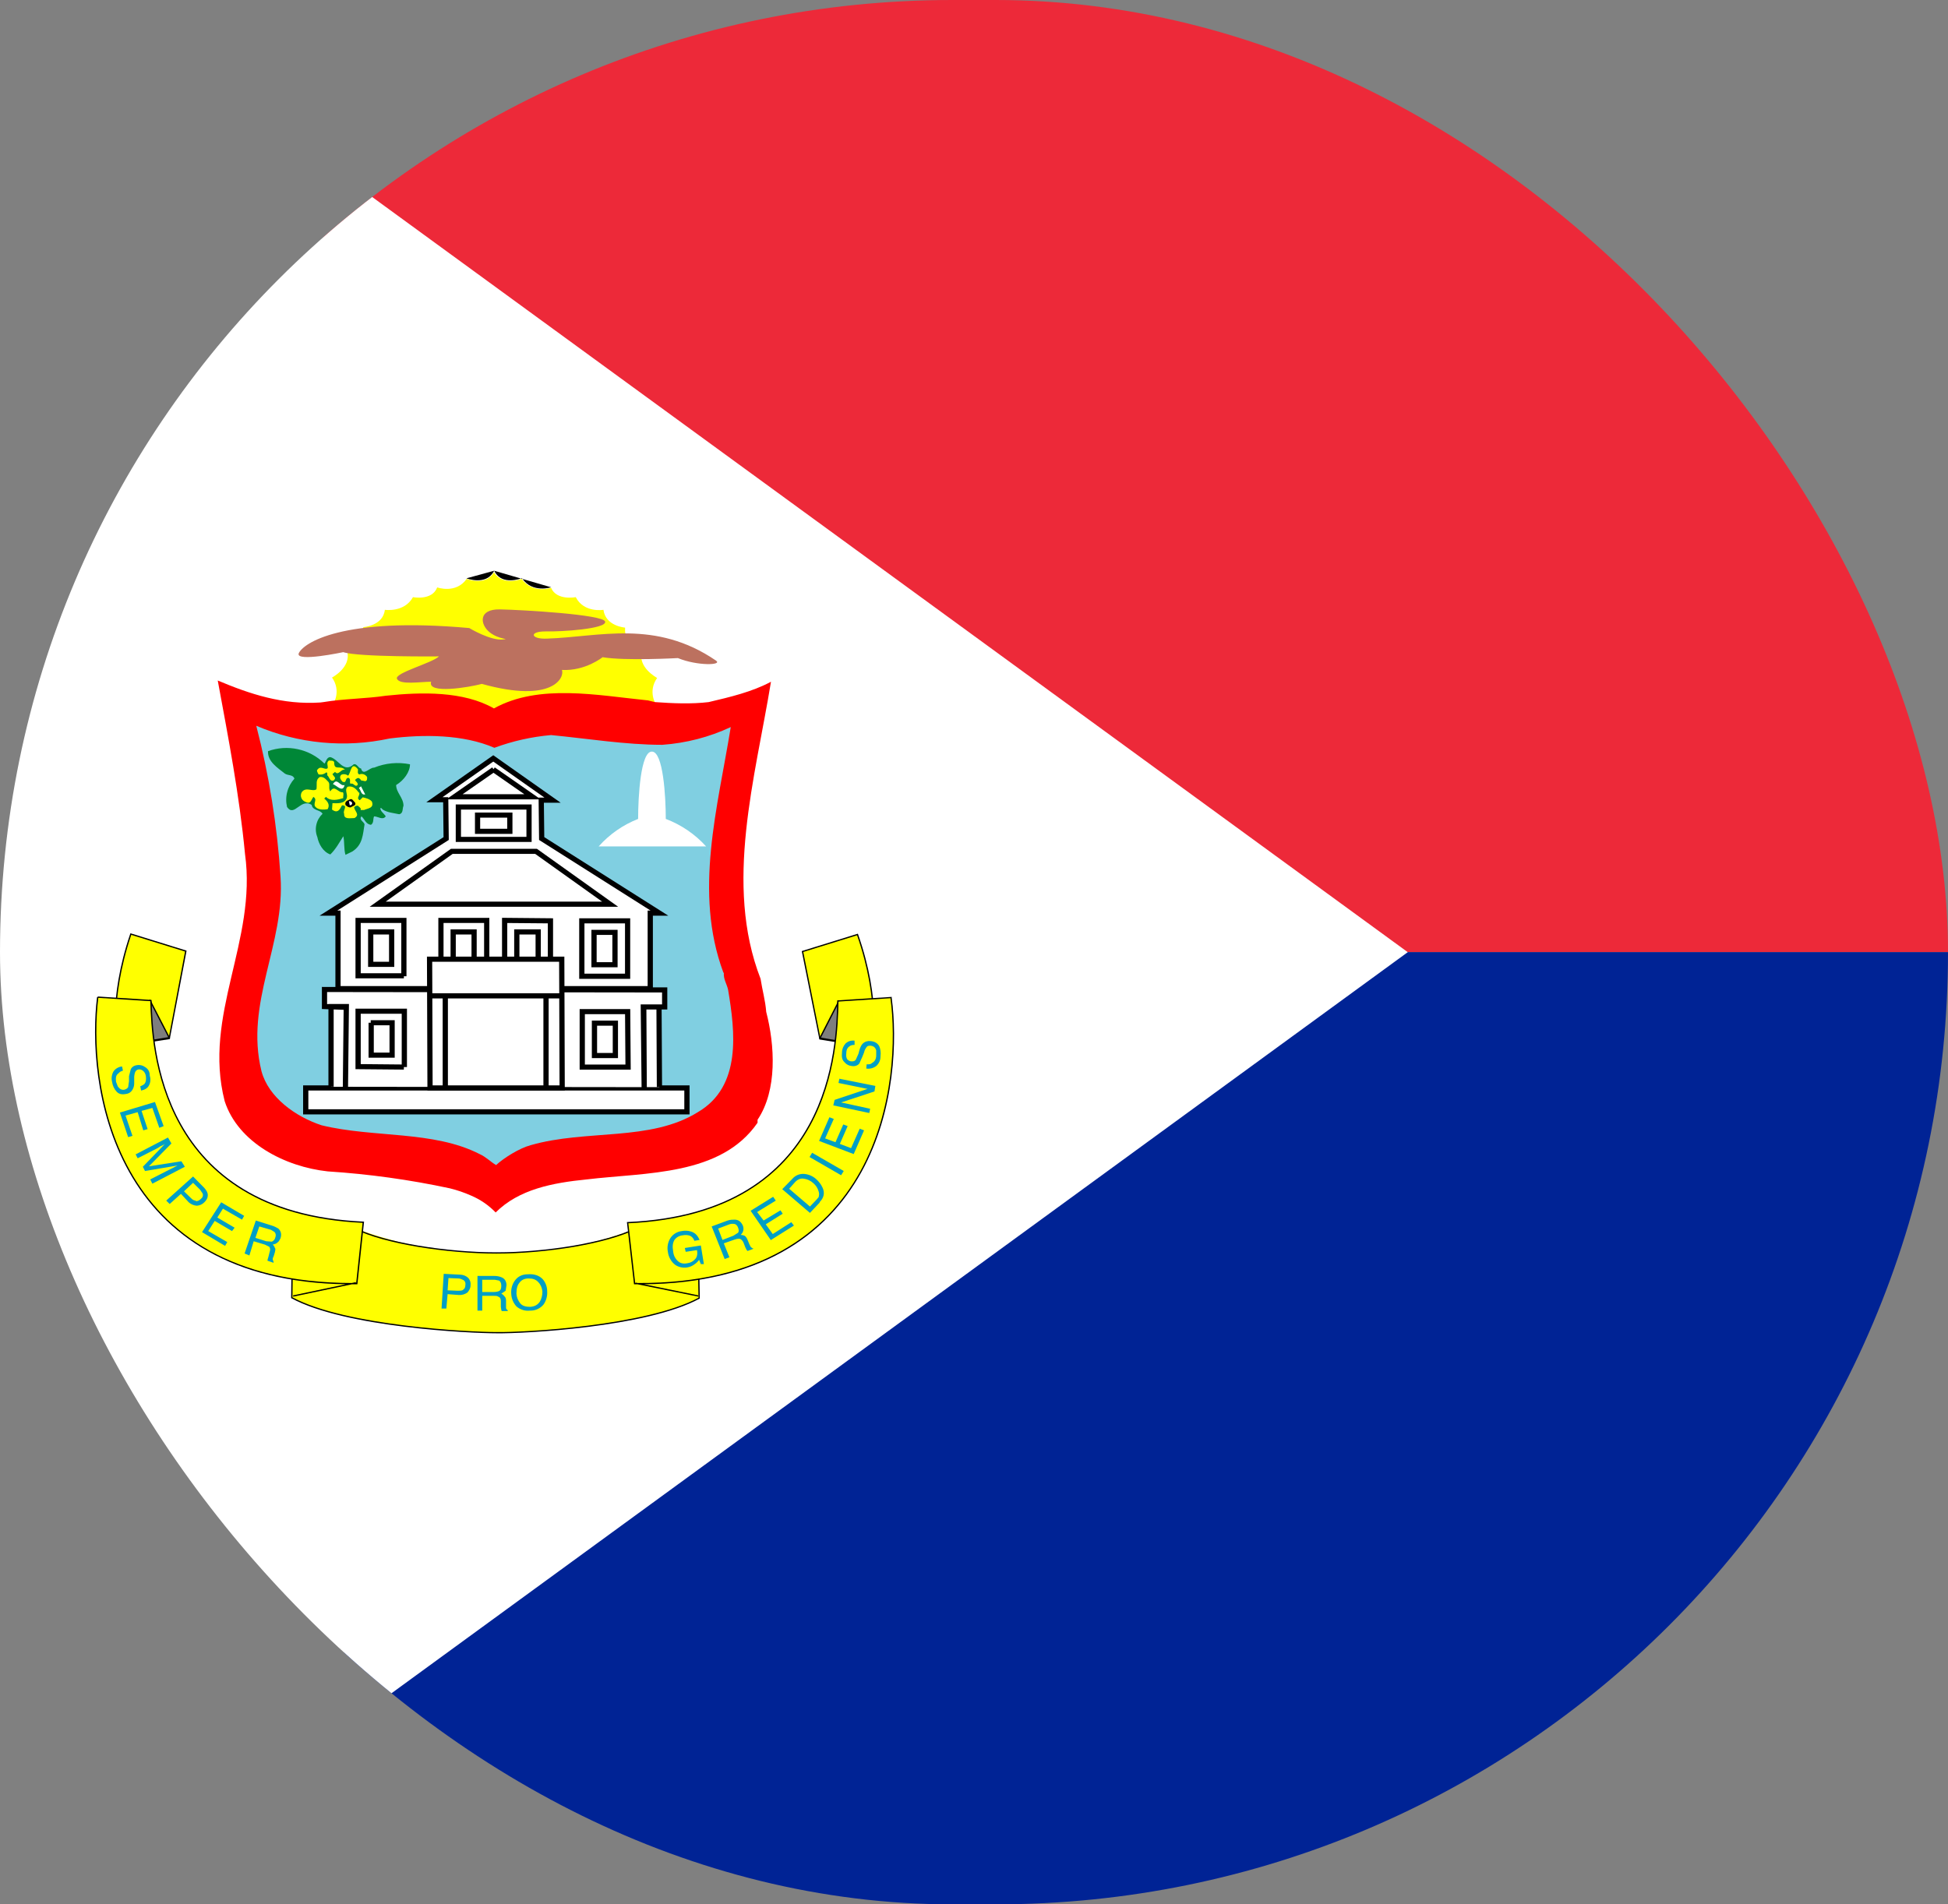
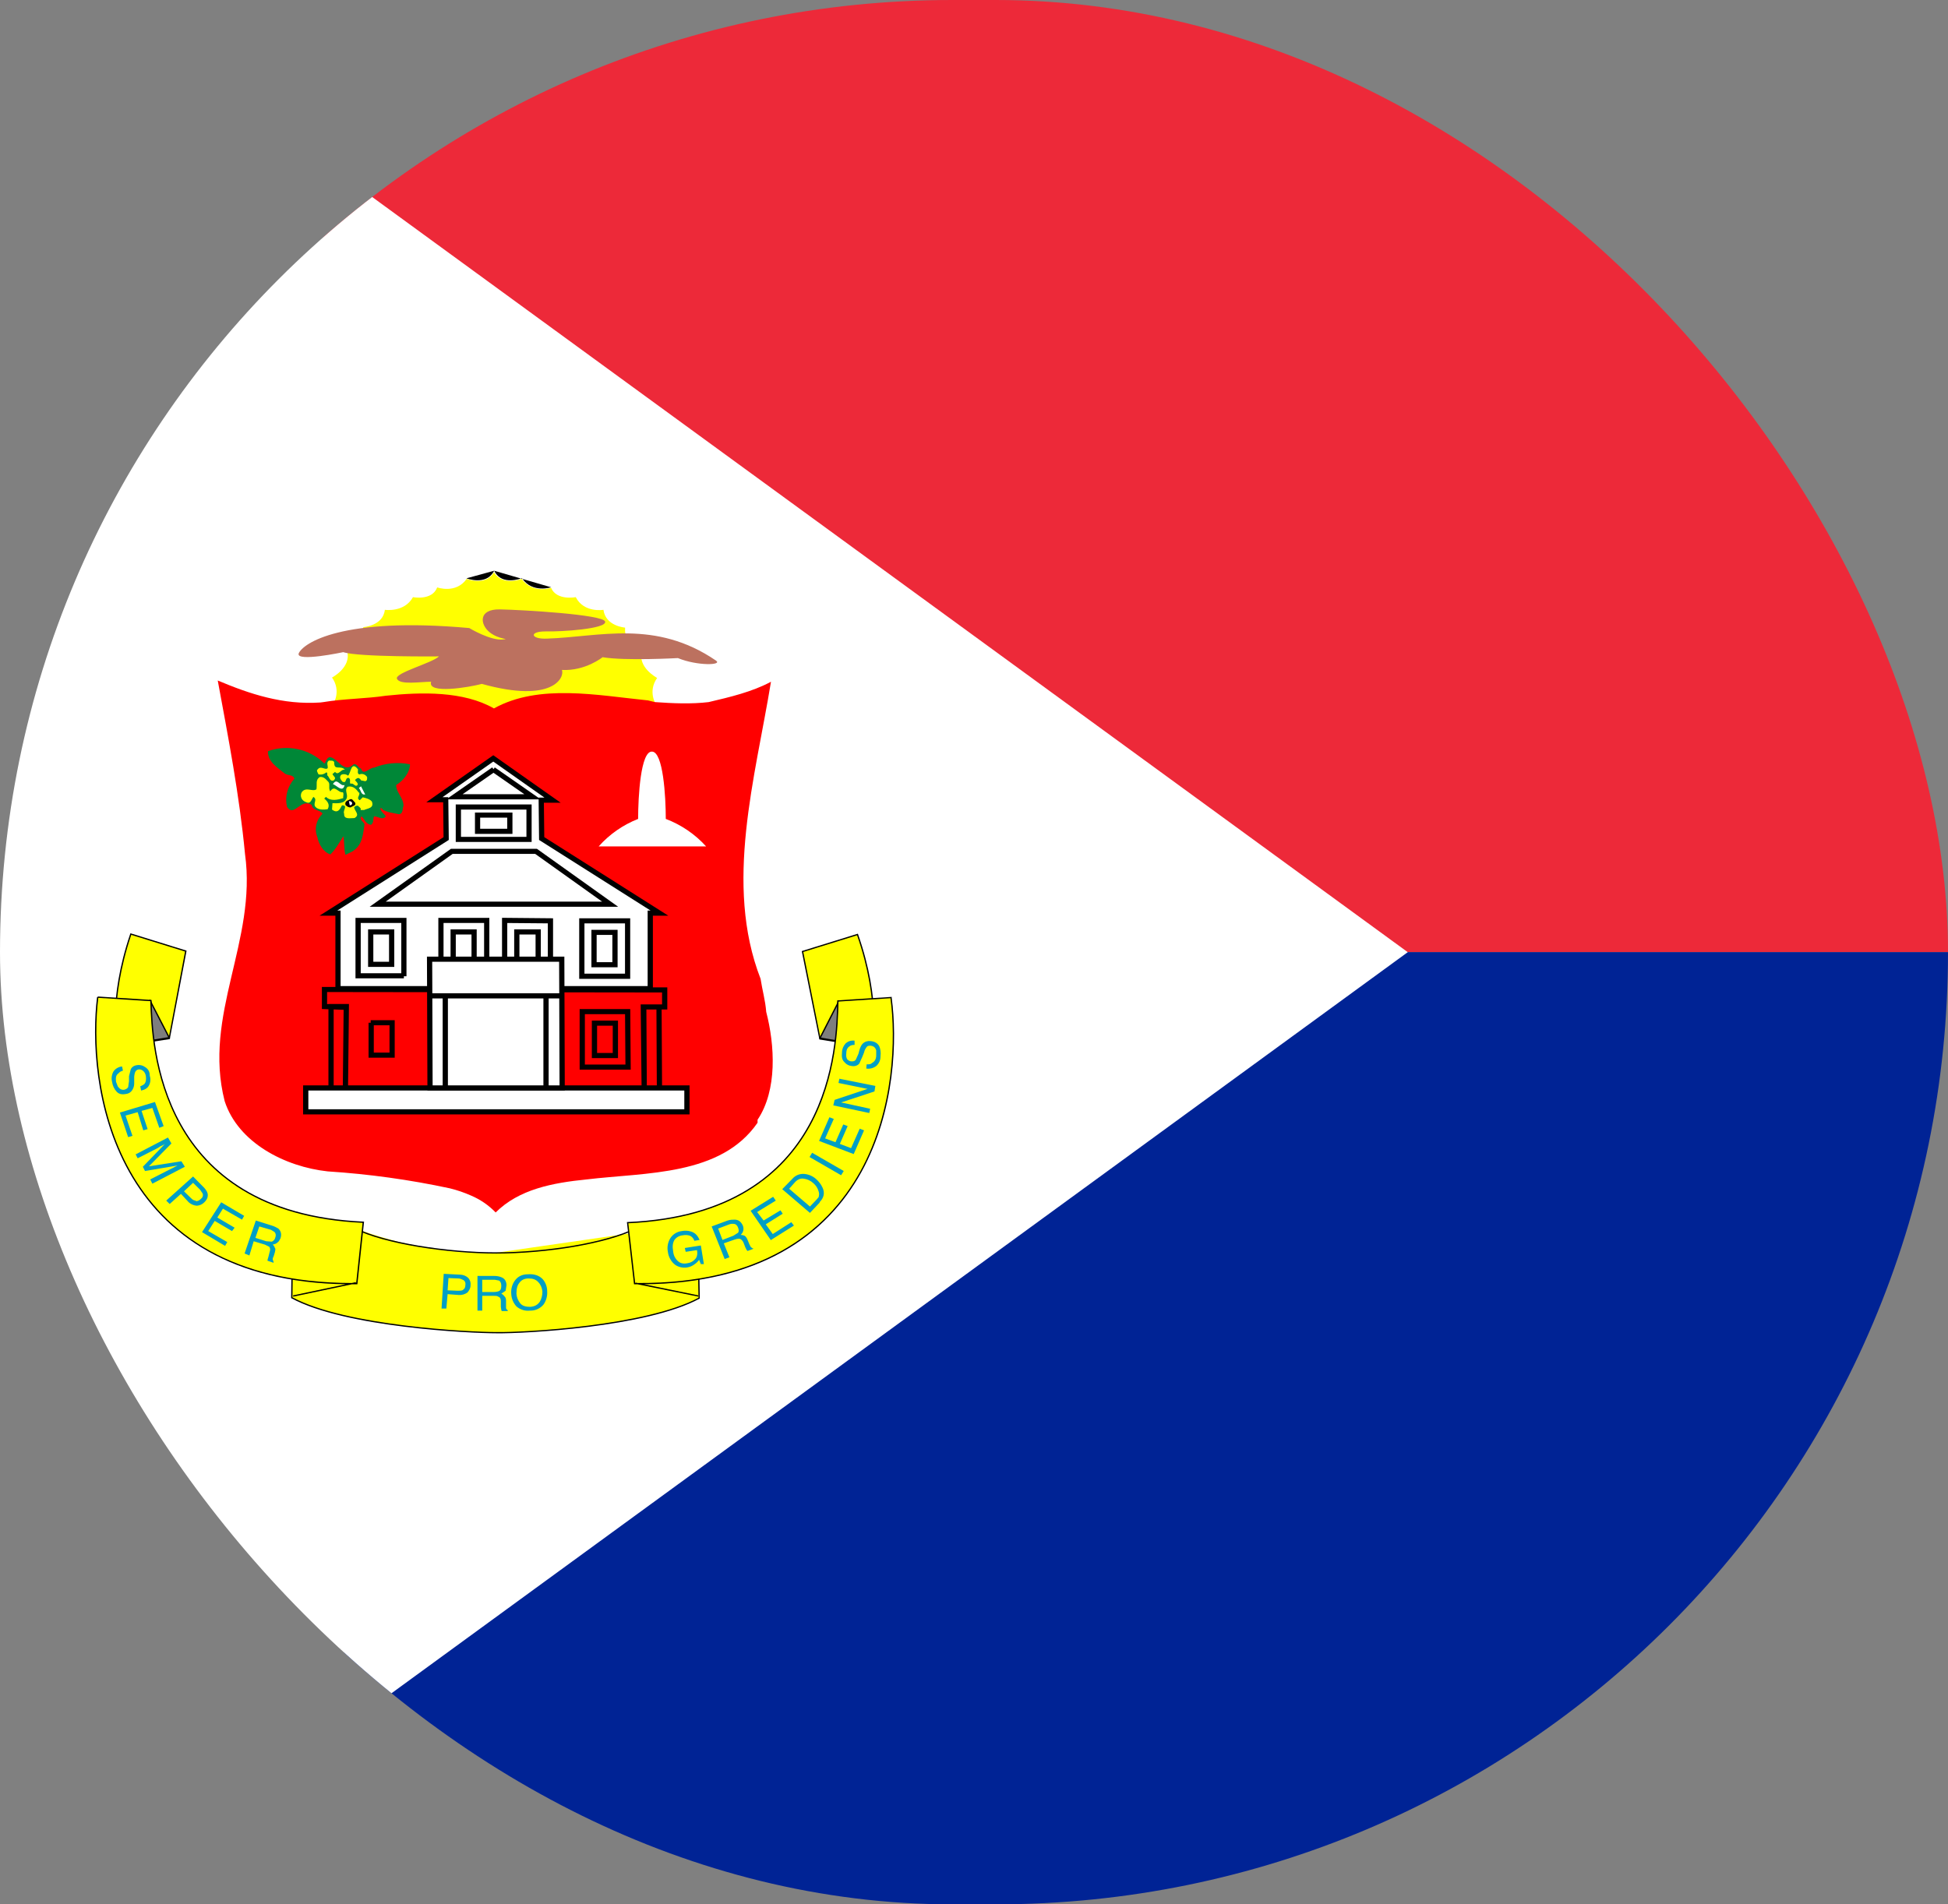
<svg xmlns="http://www.w3.org/2000/svg" width="45" height="44" viewBox="0 0 45 44" fill="none">
  <rect x="0" y="0" width="45" height="44" fill="#808080" stroke="none" />
  <g clip-path="url(#clip0_119_23057)">
    <path fill-rule="evenodd" clip-rule="evenodd" d="M0 0H67.501V22H30.001L0 0Z" fill="#ED2939" />
    <path fill-rule="evenodd" clip-rule="evenodd" d="M0 44.001H67.501V22H30.001L0 44.001Z" fill="#002395" />
    <path fill-rule="evenodd" clip-rule="evenodd" d="M0 -1.719L32.52 22L0 45.719V-1.719Z" fill="white" />
    <path d="M15.14 16.603L15.15 16.27C15.15 16.27 14.96 15.977 15.18 15.664C15.18 15.664 14.72 15.42 14.83 15.048C14.83 15.048 14.41 14.95 14.44 14.501C14.44 14.501 13.99 14.471 13.94 14.09C13.94 14.09 13.49 14.168 13.3 13.797C13.3 13.797 12.86 13.885 12.73 13.582C12.73 13.582 12.31 13.728 12.05 13.376C12.05 13.376 11.6 13.552 11.41 13.22C11.23 13.552 10.78 13.376 10.78 13.376C10.53 13.728 10.1 13.572 10.1 13.572C9.98 13.885 9.54 13.797 9.54 13.797C9.34 14.158 8.89 14.09 8.89 14.09C8.85 14.461 8.39 14.491 8.39 14.491C8.405 14.611 8.376 14.733 8.309 14.835C8.241 14.937 8.139 15.012 8.02 15.048C8.12 15.42 7.67 15.654 7.67 15.654C7.89 15.967 7.7 16.261 7.7 16.261V16.574L15.14 16.603Z" fill="#FFFF00" />
    <path fill-rule="evenodd" clip-rule="evenodd" d="M11.416 13.187L11.429 13.211C11.516 13.372 11.668 13.41 11.8 13.408C11.867 13.407 11.928 13.395 11.973 13.384C11.995 13.378 12.013 13.373 12.025 13.369C12.032 13.367 12.037 13.365 12.04 13.364C12.041 13.363 12.043 13.363 12.043 13.363L12.044 13.362L12.044 13.362L12.045 13.362L12.045 13.362L12.056 13.358L12.063 13.367C12.185 13.54 12.351 13.59 12.488 13.597C12.556 13.601 12.617 13.594 12.661 13.586C12.683 13.582 12.7 13.577 12.712 13.574C12.718 13.572 12.723 13.571 12.726 13.57C12.727 13.57 12.729 13.569 12.729 13.569L12.73 13.569L12.73 13.569L12.73 13.569M10.776 13.362L10.776 13.362L10.777 13.362L10.777 13.363C10.778 13.363 10.779 13.363 10.781 13.364C10.784 13.365 10.789 13.367 10.795 13.369C10.808 13.373 10.826 13.378 10.848 13.384C10.893 13.395 10.954 13.407 11.021 13.408C11.156 13.41 11.31 13.372 11.402 13.211L11.416 13.187" fill="black" />
    <path d="M14.97 16.183C13.8 16.065 12.45 15.791 11.41 16.368C10.71 15.967 9.74 15.987 8.91 16.075C8.47 16.143 7.94 16.143 7.47 16.222L7.4 16.231C6.54 16.29 5.77 16.036 5.03 15.723C5.27 17.023 5.53 18.363 5.66 19.732C5.94 21.746 4.68 23.448 5.19 25.442C5.5 26.4 6.58 26.958 7.57 27.065C8.519 27.126 9.462 27.257 10.39 27.456C10.558 27.497 10.722 27.553 10.88 27.623C11.095 27.714 11.289 27.847 11.45 28.014C11.99 27.476 12.77 27.329 13.55 27.251C14.93 27.085 16.65 27.173 17.5 25.941V25.872C17.96 25.188 17.9 24.151 17.7 23.379C17.68 23.115 17.61 22.88 17.57 22.616C16.72 20.426 17.45 17.962 17.81 15.752C17.37 15.987 16.87 16.104 16.37 16.222C15.97 16.27 15.54 16.251 15.13 16.222L14.97 16.183" fill="#FF0000" />
-     <path d="M16.721 22.48C16.71 22.626 16.791 22.734 16.82 22.871C16.98 23.829 17.14 25.1 16.12 25.697C15.021 26.381 13.55 26.088 12.26 26.459C12 26.528 11.64 26.753 11.46 26.919C11.34 26.85 11.23 26.733 11.08 26.665C10.01 26.117 8.63 26.293 7.43 26C6.83 25.804 6.2 25.354 6.04 24.748C5.65 23.164 6.59 21.815 6.48 20.25C6.404 19.076 6.216 17.91 5.92 16.769C6.889 17.183 7.968 17.286 9 17.063C9.78 16.965 10.7 16.965 11.42 17.278C11.841 17.122 12.282 17.023 12.73 16.984C13.56 17.063 14.45 17.209 15.3 17.209C15.849 17.17 16.385 17.031 16.881 16.799C16.581 18.656 16.02 20.612 16.71 22.47" fill="#80CFE1" />
    <path d="M15.03 22.851L15.02 21.101H15.24L12.5 19.37V18.48H12.76L11.39 17.522L10.03 18.48H10.29V19.37L7.59 21.101H7.79L7.81 22.841H15.01" fill="white" />
    <path fill-rule="evenodd" clip-rule="evenodd" d="M11.395 17.45L12.952 18.547H12.564L12.573 19.342L15.438 21.157H15.082V22.852H15.022V22.901H7.748V21.157H7.382L10.246 19.343L10.237 18.537H9.847L11.395 17.45ZM14.961 22.783V21.039H15.029L12.453 19.407L12.442 18.429H12.578L11.395 17.596L10.222 18.419H10.356L10.367 19.407L7.791 21.039H7.868V22.783H14.961Z" fill="black" />
    <path d="M15.87 25.139V25.687H7.07V25.129H15.87" fill="white" />
    <path fill-rule="evenodd" clip-rule="evenodd" d="M7.002 25.078H15.929V25.748H7.002V25.078ZM7.123 25.196V25.63H15.808V25.196H7.123Z" fill="black" />
-     <path d="M7.651 25.11V23.252H8.001L7.981 25.129L8.001 23.271L7.501 23.262V22.871H15.361V23.262H14.871L14.881 25.139L14.871 23.262H15.231V25.119" fill="white" />
    <path fill-rule="evenodd" clip-rule="evenodd" d="M7.436 22.803L15.415 22.813V23.325H15.284L15.294 25.117L15.173 25.118L15.164 23.325H14.932L14.942 25.137L14.942 25.137L14.821 25.138L14.821 25.138L14.8 23.207H15.294V22.931L7.556 22.921V23.199L7.587 23.2V23.197H8.061L8.061 23.219L8.061 23.219L8.04 25.128L7.919 25.127L7.938 23.332L7.708 23.323V25.108H7.587V23.319L7.436 23.313V22.803Z" fill="black" />
-     <path fill-rule="evenodd" clip-rule="evenodd" d="M8.212 23.305H9.401V24.654H9.33L9.329 24.713L8.212 24.703V23.305ZM9.28 24.595V23.423H8.333V24.586L9.28 24.595Z" fill="black" />
    <path fill-rule="evenodd" clip-rule="evenodd" d="M13.39 23.315H14.559L14.57 24.714H13.39V23.315ZM13.511 23.433V24.596H14.448L14.439 23.433H13.511ZM8.564 23.571H9.118V24.438H8.514V23.63H8.564V23.571ZM8.635 23.689V24.32H8.998V23.689H8.635Z" fill="black" />
    <path fill-rule="evenodd" clip-rule="evenodd" d="M13.38 21.217H14.558V22.616H13.38V21.217ZM13.501 21.335V22.497H14.438V21.335H13.501ZM13.672 23.581H14.276V24.448H13.672V23.581ZM13.793 23.699V24.329H14.155V23.699H13.793Z" fill="black" />
    <path fill-rule="evenodd" clip-rule="evenodd" d="M8.212 21.207H9.39V22.556H9.33V22.605H8.212V21.207ZM9.27 22.487V21.325H8.333V22.487H9.27ZM13.662 21.483H14.267V22.349H13.662V21.483ZM13.783 21.601V22.231H14.146V21.601H13.783Z" fill="black" />
    <path fill-rule="evenodd" clip-rule="evenodd" d="M10.126 21.207H11.304V22.556H11.244V22.605H10.126V21.207ZM11.183 22.487V21.325H10.246V22.487H11.183ZM8.503 21.473H9.108V22.34H8.503V21.473ZM8.624 21.591V22.221H8.987V21.591H8.624Z" fill="black" />
    <path fill-rule="evenodd" clip-rule="evenodd" d="M11.597 21.206L12.776 21.217V22.616L11.597 22.605V21.206ZM11.718 21.326V22.488L12.655 22.497V21.334L11.718 21.326ZM10.408 21.473H11.012V22.34H10.408V21.473ZM10.529 21.591V22.221H10.892V21.591H10.529Z" fill="black" />
    <path fill-rule="evenodd" clip-rule="evenodd" d="M11.878 21.473H12.493V22.34H11.878V21.473ZM11.999 21.591V22.221H12.372V21.591H11.999Z" fill="black" />
    <path d="M12.98 22.167L12.99 25.139H9.94L9.93 22.157H12.98" fill="white" />
    <path fill-rule="evenodd" clip-rule="evenodd" d="M10.528 18.587H12.281V19.453H10.528V18.587ZM10.649 18.705V19.335H12.161V18.705H10.649ZM10.418 19.611H12.402L14.28 20.951H8.539L10.418 19.611ZM10.457 19.729L8.91 20.832H13.909L12.363 19.729H10.457ZM9.863 22.103H13.037L13.047 25.196H9.874L9.863 22.103ZM9.984 22.221L9.987 22.95H12.919L12.916 22.221H9.984ZM12.919 23.069H12.674V25.078H12.926L12.919 23.069ZM12.553 25.078V23.069H10.347V25.078H12.553ZM10.226 25.078V23.069H9.987L9.994 25.078H10.226Z" fill="black" />
    <path fill-rule="evenodd" clip-rule="evenodd" d="M10.687 18.35H12.112L11.4 17.855L10.687 18.35ZM11.4 17.772L11.37 17.731L10.309 18.469H12.491L11.43 17.731L11.4 17.772ZM10.972 18.774H11.838V19.267H10.972V18.774ZM11.092 18.892V19.148H11.717V18.892H11.092Z" fill="black" />
    <path d="M15.06 17.366C15.32 17.366 15.38 18.402 15.38 18.921C15.738 19.057 16.057 19.275 16.311 19.556H13.83C14.078 19.277 14.39 19.059 14.741 18.921C14.741 18.402 14.8 17.356 15.06 17.366" fill="white" />
-     <path d="M11.47 28.943C12.563 28.971 13.652 28.785 14.67 28.395L16.13 28.268L16.15 29.989C14.93 30.654 12.1 30.801 11.47 30.791C10.85 30.791 7.98 30.654 6.75 29.989L6.77 28.258L8.22 28.385C9.256 28.776 10.36 28.968 11.47 28.953" fill="#FFFF00" />
+     <path d="M11.47 28.943L16.13 28.268L16.15 29.989C14.93 30.654 12.1 30.801 11.47 30.791C10.85 30.791 7.98 30.654 6.75 29.989L6.77 28.258L8.22 28.385C9.256 28.776 10.36 28.968 11.47 28.953" fill="#FFFF00" />
    <path fill-rule="evenodd" clip-rule="evenodd" d="M6.746 28.244L8.216 28.373L8.218 28.375C8.549 28.541 9.076 28.681 9.664 28.78C10.251 28.878 10.898 28.935 11.466 28.935C12.039 28.935 12.676 28.878 13.252 28.78C13.828 28.681 14.342 28.541 14.673 28.375L14.676 28.373L16.135 28.254L16.166 30.002L16.158 30.006C15.546 30.338 14.528 30.54 13.589 30.658C12.649 30.776 11.784 30.811 11.476 30.806C11.163 30.806 10.288 30.772 9.337 30.653C8.386 30.535 7.356 30.333 6.733 29.997L6.725 29.992L6.746 28.244ZM6.776 28.276L6.756 29.975C7.373 30.306 8.394 30.506 9.341 30.624C10.291 30.742 11.164 30.777 11.476 30.777L11.476 30.777C11.783 30.782 12.646 30.747 13.585 30.629C14.52 30.511 15.528 30.311 16.136 29.985L16.106 28.286L14.684 28.402C14.35 28.57 13.832 28.71 13.257 28.809C12.679 28.907 12.041 28.964 11.466 28.964C10.896 28.964 10.248 28.907 9.659 28.809C9.072 28.71 8.542 28.57 8.207 28.402L6.776 28.276Z" fill="black" />
    <path d="M3.02 21.58L4.3 21.971L3.91 23.995L2.71 24.181C2.71 24.181 2.51 23.115 3.02 21.58" fill="#FFFF00" />
    <path fill-rule="evenodd" clip-rule="evenodd" d="M3.013 21.563L4.31 21.965L3.922 24.008L2.688 24.199L2.686 24.184L2.7 24.182C2.686 24.184 2.686 24.184 2.686 24.184L2.686 24.184L2.685 24.184L2.685 24.181C2.685 24.179 2.684 24.176 2.683 24.172C2.682 24.163 2.68 24.151 2.678 24.135C2.673 24.103 2.667 24.055 2.662 23.993C2.651 23.869 2.642 23.687 2.65 23.457C2.665 22.998 2.746 22.346 3.008 21.577L3.013 21.563ZM2.713 24.165L3.897 23.982L4.275 21.985L3.032 21.6C2.775 22.36 2.695 23.004 2.68 23.458C2.673 23.687 2.682 23.867 2.692 23.99C2.698 24.052 2.703 24.099 2.708 24.131C2.71 24.145 2.712 24.157 2.713 24.165Z" fill="black" />
    <path d="M3.91 23.976L2.71 24.181L3.47 23.115L3.91 23.976Z" fill="#7E7E7E" />
    <path fill-rule="evenodd" clip-rule="evenodd" d="M3.468 23.089L3.932 23.986L2.667 24.192L3.468 23.089ZM2.733 24.151L3.886 23.964L3.464 23.146L2.733 24.151Z" fill="black" />
    <path d="M2.26 23.037L3.49 23.125C3.52 24.142 3.64 28.024 8.39 28.239L8.24 29.657C2.46 29.715 2.03 24.885 2.26 23.037" fill="#FFFF00" />
    <path fill-rule="evenodd" clip-rule="evenodd" d="M2.271 23.055C2.157 23.982 2.211 25.638 3.007 27.058C3.407 27.772 3.994 28.425 4.842 28.897C5.666 29.355 6.738 29.642 8.124 29.644L8.219 29.624L8.223 29.644C8.225 29.644 8.227 29.644 8.228 29.644L8.376 28.254C6.004 28.142 4.784 27.116 4.155 25.989C3.53 24.87 3.487 23.652 3.472 23.132L2.271 23.055ZM8.127 29.674C8.165 29.674 8.204 29.674 8.242 29.673L8.256 29.673L8.41 28.226L8.394 28.225C6.021 28.117 4.807 27.096 4.181 25.975C3.554 24.853 3.517 23.63 3.502 23.117L3.501 23.104L2.258 23.024L2.257 23.039L2.242 23.037C2.126 23.965 2.176 25.638 2.981 27.073C3.383 27.79 3.974 28.448 4.827 28.922C5.63 29.369 6.663 29.653 7.989 29.673L6.768 29.93L6.774 29.959L8.127 29.674Z" fill="black" />
    <path d="M19.811 21.59L18.541 21.981L18.941 24.005L20.151 24.201C20.151 24.201 20.351 23.125 19.811 21.59Z" fill="#FFFF00" />
    <path fill-rule="evenodd" clip-rule="evenodd" d="M19.818 21.573L19.822 21.586C20.095 22.361 20.181 23.015 20.198 23.476C20.207 23.706 20.199 23.888 20.189 24.012C20.183 24.075 20.178 24.122 20.173 24.155C20.171 24.171 20.169 24.183 20.168 24.192C20.167 24.196 20.166 24.199 20.166 24.201L20.166 24.203L20.166 24.204L20.166 24.204C20.166 24.204 20.166 24.204 20.161 24.203C20.159 24.203 20.155 24.202 20.151 24.202L20.166 24.204L20.163 24.218L18.929 24.017L18.521 21.975L19.818 21.573ZM18.556 21.995L18.954 23.992L20.138 24.184C20.14 24.177 20.141 24.165 20.143 24.151C20.148 24.119 20.153 24.072 20.159 24.01C20.169 23.887 20.177 23.706 20.168 23.477C20.151 23.022 20.066 22.375 19.799 21.61L18.556 21.995Z" fill="black" />
    <path d="M18.94 23.985L20.151 24.191L19.38 23.134L18.94 23.985" fill="#7E7E7E" />
    <path fill-rule="evenodd" clip-rule="evenodd" d="M19.373 23.109L20.185 24.212L18.919 23.996L19.373 23.109ZM19.378 23.166L18.965 23.974L20.117 24.171L19.378 23.166Z" fill="black" />
    <path d="M20.59 23.047L19.36 23.135C19.34 24.151 19.25 28.043 14.5 28.248L14.66 29.657C20.44 29.725 20.84 24.895 20.59 23.047" fill="#FFFF00" />
    <path fill-rule="evenodd" clip-rule="evenodd" d="M20.599 23.033V23.058C20.725 23.981 20.69 25.651 19.898 27.082C19.502 27.798 18.917 28.455 18.068 28.928C17.262 29.377 16.219 29.661 14.876 29.673L16.134 29.93L16.128 29.958L14.73 29.674C14.706 29.674 14.683 29.673 14.659 29.673L14.646 29.673L14.482 28.236L14.498 28.235C16.87 28.132 18.075 27.11 18.689 25.988C19.304 24.865 19.33 23.639 19.34 23.127L19.34 23.114L20.599 23.033ZM14.733 29.644L14.683 29.634L14.681 29.644C14.678 29.644 14.676 29.644 14.673 29.644L14.515 28.264C16.888 28.156 18.097 27.131 18.716 26.002C19.329 24.882 19.359 23.662 19.37 23.141L20.57 23.064C20.695 23.984 20.658 25.645 19.872 27.068C19.478 27.78 18.896 28.432 18.053 28.902C17.224 29.364 16.141 29.651 14.733 29.644Z" fill="black" />
    <path d="M10.7 29.803C10.67 29.823 10.62 29.823 10.57 29.823L10.34 29.813L10.36 29.53L10.59 29.539C10.63 29.539 10.67 29.559 10.69 29.569C10.74 29.588 10.76 29.637 10.75 29.696C10.75 29.745 10.73 29.784 10.7 29.794M10.31 30.243L10.34 29.901L10.6 29.921C10.672 29.925 10.743 29.904 10.8 29.862C10.84 29.813 10.87 29.764 10.87 29.696C10.874 29.664 10.871 29.632 10.861 29.601C10.85 29.571 10.833 29.543 10.81 29.52C10.761 29.477 10.697 29.453 10.63 29.451L10.25 29.432L10.2 30.234H10.31M11.15 29.569H11.43L11.53 29.588C11.56 29.608 11.58 29.647 11.58 29.706C11.58 29.764 11.57 29.803 11.54 29.823C11.51 29.842 11.46 29.852 11.41 29.852H11.14V29.569M11.14 30.282V29.94H11.4C11.45 29.94 11.49 29.94 11.51 29.96C11.55 29.97 11.57 30.009 11.57 30.058V30.195L11.58 30.263L11.59 30.292H11.73V30.273C11.72 30.268 11.711 30.262 11.704 30.253C11.697 30.244 11.693 30.235 11.69 30.224V30.048C11.69 29.999 11.67 29.96 11.65 29.95C11.634 29.924 11.609 29.903 11.58 29.891L11.68 29.823L11.7 29.696C11.7 29.608 11.66 29.539 11.58 29.51C11.53 29.49 11.475 29.48 11.42 29.481H11.03V30.282H11.14M12.02 30.116C11.967 30.052 11.935 29.974 11.93 29.891C11.93 29.774 11.95 29.696 12 29.637C12.05 29.569 12.12 29.539 12.21 29.539C12.31 29.539 12.37 29.559 12.43 29.618C12.48 29.666 12.52 29.745 12.53 29.842C12.53 29.93 12.51 30.009 12.47 30.077C12.42 30.146 12.36 30.185 12.25 30.195C12.15 30.195 12.07 30.175 12.02 30.116M11.88 29.608C11.826 29.692 11.802 29.792 11.81 29.891C11.814 30 11.856 30.104 11.93 30.185C11.972 30.221 12.021 30.249 12.075 30.266C12.128 30.283 12.184 30.288 12.24 30.282C12.302 30.284 12.363 30.272 12.418 30.247C12.474 30.221 12.523 30.183 12.56 30.136C12.62 30.046 12.648 29.94 12.64 29.833C12.64 29.733 12.605 29.636 12.54 29.559C12.46 29.471 12.34 29.432 12.2 29.442C12.05 29.442 11.95 29.5 11.88 29.608M15.75 28.444C15.82 28.43 15.892 28.433 15.96 28.454C16.06 28.483 16.12 28.552 16.16 28.649L16.04 28.669C16.033 28.644 16.02 28.621 16.003 28.601C15.985 28.58 15.964 28.564 15.94 28.552C15.886 28.533 15.827 28.53 15.77 28.542C15.733 28.545 15.696 28.557 15.663 28.575C15.63 28.594 15.602 28.619 15.58 28.649C15.54 28.718 15.53 28.796 15.55 28.913C15.56 29.011 15.6 29.08 15.65 29.129C15.71 29.187 15.78 29.207 15.88 29.187C15.951 29.178 16.015 29.143 16.06 29.09C16.1 29.05 16.12 28.972 16.1 28.884L15.84 28.923L15.82 28.835L16.19 28.777L16.26 29.207H16.19L16.15 29.109C16.123 29.147 16.089 29.18 16.05 29.207C15.998 29.248 15.936 29.275 15.87 29.285C15.776 29.299 15.68 29.279 15.6 29.226C15.554 29.191 15.515 29.147 15.486 29.096C15.456 29.046 15.438 28.991 15.43 28.933C15.418 28.877 15.416 28.818 15.427 28.761C15.437 28.704 15.459 28.649 15.49 28.601C15.519 28.558 15.558 28.521 15.603 28.494C15.648 28.467 15.698 28.45 15.75 28.444M16.59 28.386L16.85 28.288C16.882 28.276 16.917 28.273 16.95 28.278C16.99 28.278 17.03 28.307 17.05 28.366C17.07 28.415 17.07 28.454 17.05 28.483L16.94 28.552L16.69 28.649L16.59 28.386M16.85 29.05L16.72 28.728L16.97 28.64C17.002 28.628 17.036 28.621 17.07 28.62C17.11 28.62 17.14 28.649 17.17 28.698L17.22 28.826L17.25 28.884L17.27 28.904L17.4 28.855V28.845C17.38 28.845 17.36 28.826 17.34 28.806L17.31 28.747L17.27 28.649C17.25 28.601 17.23 28.571 17.2 28.552C17.172 28.539 17.142 28.532 17.11 28.532C17.14 28.503 17.16 28.474 17.17 28.434C17.178 28.395 17.175 28.355 17.16 28.317C17.12 28.229 17.06 28.18 16.97 28.18C16.93 28.18 16.87 28.18 16.81 28.2L16.44 28.337L16.74 29.09L16.85 29.05M17.811 28.659L17.34 27.975L17.86 27.652L17.921 27.74L17.49 28.004L17.64 28.2L18.03 27.965L18.081 28.043L17.69 28.288L17.851 28.513L18.28 28.239L18.34 28.317L17.811 28.649M18.23 27.466L18.36 27.32C18.421 27.251 18.491 27.222 18.561 27.232C18.647 27.242 18.728 27.28 18.791 27.339C18.848 27.389 18.89 27.453 18.91 27.525C18.93 27.574 18.921 27.623 18.91 27.662L18.851 27.73L18.71 27.877L18.23 27.466ZM18.93 27.779C19.03 27.681 19.061 27.564 19 27.437C18.965 27.362 18.914 27.296 18.851 27.241C18.776 27.174 18.681 27.133 18.581 27.124C18.527 27.119 18.474 27.128 18.425 27.148C18.376 27.169 18.334 27.201 18.3 27.241L18.07 27.476L18.71 28.024L18.941 27.779M19.43 27.154L18.701 26.733L18.761 26.635L19.491 27.056L19.43 27.154ZM19.721 26.665L18.921 26.361L19.16 25.814L19.261 25.853L19.061 26.303L19.3 26.391L19.48 25.98L19.581 26.019L19.401 26.43L19.66 26.528L19.86 26.078L19.96 26.117L19.721 26.665M20.081 25.716L19.25 25.54L19.28 25.413L20.041 25.159L19.37 25.022L19.39 24.924L20.221 25.09L20.201 25.218L19.43 25.472L20.101 25.618L20.081 25.716M20.011 24.689L20.02 24.592C20.07 24.592 20.12 24.592 20.14 24.562C20.201 24.533 20.241 24.474 20.241 24.386V24.269C20.221 24.201 20.18 24.171 20.12 24.161C20.07 24.161 20.041 24.161 20.02 24.191C20 24.22 19.971 24.259 19.96 24.318L19.921 24.416L19.851 24.572C19.811 24.621 19.75 24.641 19.68 24.631C19.645 24.628 19.611 24.618 19.58 24.601C19.549 24.584 19.522 24.561 19.5 24.533C19.451 24.484 19.441 24.416 19.451 24.318C19.451 24.24 19.48 24.171 19.53 24.113C19.581 24.064 19.651 24.034 19.741 24.044V24.142C19.691 24.142 19.651 24.152 19.631 24.171C19.581 24.201 19.55 24.249 19.55 24.337C19.541 24.396 19.55 24.435 19.57 24.474C19.601 24.504 19.631 24.523 19.671 24.523C19.71 24.523 19.741 24.523 19.77 24.484L19.831 24.347L19.86 24.24C19.881 24.181 19.901 24.142 19.93 24.113C19.954 24.09 19.983 24.073 20.014 24.063C20.045 24.053 20.078 24.05 20.11 24.054C20.21 24.064 20.27 24.103 20.311 24.171C20.34 24.24 20.351 24.318 20.34 24.406C20.341 24.448 20.333 24.49 20.316 24.529C20.298 24.568 20.273 24.603 20.241 24.631C20.208 24.655 20.171 24.673 20.132 24.683C20.092 24.693 20.051 24.695 20.011 24.689M2.82 24.641L2.84 24.738C2.8 24.748 2.76 24.768 2.74 24.797C2.68 24.836 2.67 24.895 2.68 24.993L2.72 25.1C2.76 25.159 2.81 25.188 2.87 25.178C2.91 25.169 2.94 25.149 2.96 25.12L2.98 24.983V24.866L3.02 24.709C3.04 24.66 3.09 24.621 3.16 24.611C3.195 24.605 3.231 24.606 3.266 24.615C3.3 24.623 3.332 24.639 3.36 24.66C3.42 24.699 3.46 24.758 3.46 24.856C3.472 24.893 3.477 24.931 3.473 24.97C3.47 25.009 3.459 25.046 3.44 25.081C3.41 25.139 3.35 25.178 3.26 25.198L3.24 25.1C3.28 25.081 3.31 25.071 3.34 25.041C3.37 25.002 3.38 24.944 3.37 24.866C3.36 24.807 3.34 24.768 3.3 24.738C3.286 24.727 3.271 24.718 3.253 24.713C3.236 24.708 3.218 24.707 3.2 24.709C3.182 24.712 3.164 24.72 3.15 24.732C3.136 24.744 3.126 24.76 3.12 24.777C3.104 24.825 3.097 24.874 3.1 24.924V25.041C3.099 25.09 3.085 25.137 3.06 25.178C3.045 25.205 3.023 25.228 2.997 25.245C2.971 25.262 2.941 25.273 2.91 25.276C2.81 25.296 2.74 25.276 2.69 25.218C2.636 25.157 2.602 25.082 2.59 25.002C2.568 24.92 2.579 24.833 2.62 24.758C2.642 24.725 2.672 24.697 2.707 24.677C2.741 24.657 2.78 24.644 2.82 24.641M2.77 25.706L3.58 25.462L3.78 26.019L3.68 26.058L3.52 25.599L3.27 25.667L3.41 26.088L3.31 26.117L3.18 25.697L2.9 25.775L3.06 26.244L2.96 26.273L2.77 25.706ZM3.13 26.674L3.88 26.283L3.96 26.42L3.44 26.948L4.19 26.831L4.27 26.958L3.52 27.349L3.47 27.251L3.91 27.026L3.99 26.987L4.1 26.929L3.35 27.056L3.3 26.958L3.81 26.43L3.78 26.45L3.7 26.489C3.675 26.507 3.648 26.523 3.62 26.538L3.18 26.762L3.13 26.665M4.52 27.74C4.48 27.74 4.45 27.721 4.41 27.681L4.25 27.525L4.46 27.329L4.62 27.486L4.68 27.574C4.7 27.623 4.68 27.672 4.64 27.701C4.6 27.74 4.56 27.76 4.52 27.75M3.92 27.818L4.18 27.584L4.36 27.779C4.412 27.826 4.479 27.854 4.55 27.858C4.615 27.853 4.675 27.825 4.72 27.779C4.77 27.73 4.8 27.681 4.8 27.613C4.8 27.554 4.77 27.506 4.72 27.447L4.46 27.183L3.84 27.74L3.92 27.818M4.67 28.464L5.11 27.779L5.64 28.092L5.59 28.18L5.15 27.926L5.02 28.131L5.42 28.366L5.36 28.444L4.96 28.209L4.81 28.444L5.25 28.698L5.2 28.786L4.66 28.464M5.99 28.337L6.26 28.415L6.34 28.464C6.37 28.493 6.38 28.542 6.36 28.591C6.35 28.64 6.32 28.669 6.28 28.689L6.15 28.679L5.9 28.601L5.99 28.337M5.76 29.011L5.86 28.679L6.12 28.757L6.22 28.806C6.24 28.835 6.25 28.874 6.23 28.923L6.2 29.041L6.18 29.109V29.129L6.32 29.177V29.158L6.3 29.099C6.3 29.09 6.3 29.06 6.32 29.031L6.35 28.933C6.36 28.884 6.37 28.855 6.35 28.835C6.341 28.805 6.324 28.778 6.3 28.757C6.34 28.747 6.38 28.738 6.41 28.708C6.44 28.689 6.46 28.649 6.48 28.61C6.51 28.513 6.49 28.444 6.43 28.386C6.39 28.366 6.35 28.337 6.28 28.317L5.91 28.2L5.65 28.962L5.75 29.002" fill="#009FC5" />
    <path d="M6.9 15.097C7 14.863 7.89 14.246 10.84 14.511C10.84 14.511 11.34 14.814 11.63 14.774C11.79 14.755 11.53 14.784 11.31 14.608C11.09 14.432 11.04 14.07 11.55 14.08C12.05 14.09 13.95 14.198 13.98 14.364C14.01 14.53 12.98 14.598 12.6 14.589C12.21 14.589 12.26 14.774 12.64 14.755C13.84 14.716 15.14 14.305 16.54 15.263C16.7 15.371 16.11 15.39 15.66 15.205C15.66 15.205 14.44 15.273 13.92 15.185C13.92 15.185 13.52 15.508 12.98 15.479C13.05 15.645 12.78 16.261 11.13 15.801C10.85 15.879 9.86 16.046 9.96 15.752C9.7 15.752 9.24 15.831 9.17 15.684C9.11 15.547 9.98 15.322 10.14 15.166C10.14 15.166 8.28 15.185 7.93 15.068C7.93 15.068 6.83 15.303 6.9 15.097" fill="#BC715F" />
    <path d="M7.501 17.639C7.531 17.59 7.551 17.493 7.631 17.493C7.821 17.541 7.941 17.874 8.171 17.659C8.251 17.639 8.271 17.747 8.341 17.757C8.391 17.942 8.541 17.727 8.641 17.737C8.903 17.63 9.192 17.603 9.471 17.659C9.471 17.835 9.331 18.03 9.151 18.138C9.151 18.314 9.321 18.431 9.321 18.617C9.291 18.686 9.321 18.793 9.221 18.813C9.081 18.783 8.951 18.774 8.841 18.705C8.821 18.686 8.811 18.666 8.791 18.666C8.771 18.735 8.871 18.793 8.911 18.862C8.841 18.959 8.731 18.862 8.641 18.862C8.611 18.93 8.641 19.008 8.571 19.057C8.451 19.047 8.421 18.92 8.351 18.862C8.281 18.94 8.411 18.989 8.421 19.047C8.381 19.282 8.381 19.517 8.141 19.673L7.981 19.751C7.941 19.624 7.961 19.448 7.931 19.321C7.831 19.478 7.761 19.614 7.631 19.742C7.461 19.683 7.361 19.497 7.331 19.341C7.294 19.249 7.286 19.15 7.308 19.054C7.329 18.959 7.379 18.871 7.451 18.803C7.401 18.705 7.221 18.735 7.201 18.598C6.941 18.431 6.801 18.891 6.631 18.646C6.604 18.532 6.605 18.413 6.635 18.299C6.664 18.185 6.721 18.08 6.801 17.991C6.771 17.893 6.651 17.923 6.581 17.874C6.411 17.737 6.181 17.6 6.191 17.356C6.412 17.276 6.653 17.26 6.883 17.311C7.114 17.361 7.325 17.475 7.491 17.639" fill="#008737" />
    <path d="M7.72 17.62C7.72 17.816 7.86 17.669 7.97 17.786C7.88 17.757 7.82 17.933 7.74 17.835L7.68 17.884C7.71 17.952 7.78 17.962 7.71 18.031C7.62 18.07 7.61 17.952 7.56 17.913C7.56 17.894 7.57 17.855 7.54 17.845C7.49 17.884 7.44 17.904 7.36 17.894C7.34 17.855 7.3 17.796 7.34 17.776C7.41 17.679 7.52 17.806 7.57 17.747C7.58 17.688 7.53 17.62 7.6 17.571C7.64 17.581 7.7 17.561 7.72 17.61M8.27 17.776C8.27 17.816 8.25 17.874 8.3 17.894C8.37 17.864 8.44 17.894 8.48 17.952C8.48 17.991 8.49 18.031 8.44 18.05L8.34 18.031C8.34 18.011 8.31 18.001 8.3 17.982C8.25 17.962 8.23 18.001 8.2 18.021C8.22 18.06 8.28 18.089 8.26 18.138C8.2 18.197 8.17 18.079 8.1 18.109C8.06 18.089 8.12 18.001 8.05 17.972C7.96 17.972 8.02 18.109 7.91 18.06C7.87 18.011 7.83 17.962 7.88 17.904C7.905 17.89 7.934 17.885 7.963 17.889C7.992 17.892 8.019 17.904 8.04 17.923C8.11 17.855 8.11 17.571 8.27 17.776M7.59 18.07C7.63 18.128 7.58 18.216 7.63 18.285C7.73 18.119 7.81 18.324 7.92 18.304C7.95 18.343 7.92 18.402 7.93 18.441C7.8 18.48 7.64 18.52 7.53 18.412L7.49 18.451C7.56 18.51 7.63 18.588 7.57 18.695C7.47 18.715 7.32 18.715 7.27 18.617C7.25 18.529 7.33 18.471 7.24 18.412C7.18 18.49 7.18 18.598 7.04 18.52C7.021 18.51 7.003 18.497 6.989 18.481C6.975 18.465 6.965 18.447 6.958 18.427C6.951 18.406 6.949 18.385 6.951 18.364C6.953 18.343 6.96 18.323 6.97 18.304C7.07 18.168 7.22 18.304 7.31 18.236C7.33 18.119 7.28 18.021 7.39 17.952C7.49 17.943 7.53 18.011 7.59 18.07" fill="#FFFF00" />
    <path d="M7.96 18.138C7.92 18.334 7.76 18.128 7.69 18.119C7.79 17.952 7.85 18.177 7.96 18.138ZM8.44 18.353C8.34 18.383 8.34 18.256 8.29 18.207L8.34 18.168L8.44 18.363" fill="white" />
    <path d="M8.3 18.314C8.32 18.383 8.22 18.441 8.31 18.49L8.38 18.422C8.46 18.441 8.54 18.461 8.59 18.519C8.65 18.676 8.49 18.676 8.41 18.715H8.33C8.35 18.666 8.29 18.646 8.27 18.617C8.253 18.613 8.235 18.614 8.218 18.622C8.202 18.629 8.189 18.641 8.18 18.656C8.2 18.754 8.32 18.823 8.19 18.901C8.09 18.901 7.94 18.94 7.95 18.803C7.91 18.725 8.05 18.607 7.9 18.607C7.85 18.705 7.8 18.803 7.67 18.705L7.68 18.558C7.8 18.558 7.95 18.578 8.01 18.441C8.04 18.343 7.95 18.255 8.03 18.177C8.16 18.148 8.23 18.236 8.29 18.314" fill="#FFFF00" />
    <path d="M8.2 18.539C8.24 18.617 8.15 18.617 8.1 18.656C8.05 18.656 8.02 18.637 7.98 18.598C7.96 18.51 8.03 18.5 8.08 18.471C8.14 18.441 8.16 18.51 8.2 18.539" fill="black" />
    <path d="M8.13 18.578C8.12 18.608 8.1 18.598 8.08 18.608L8.06 18.51C8.1 18.51 8.15 18.529 8.13 18.588" fill="white" />
  </g>
  <defs>
    <clipPath id="clip0_119_23057">
      <rect width="45" height="44" rx="22" fill="white" />
    </clipPath>
  </defs>
</svg>